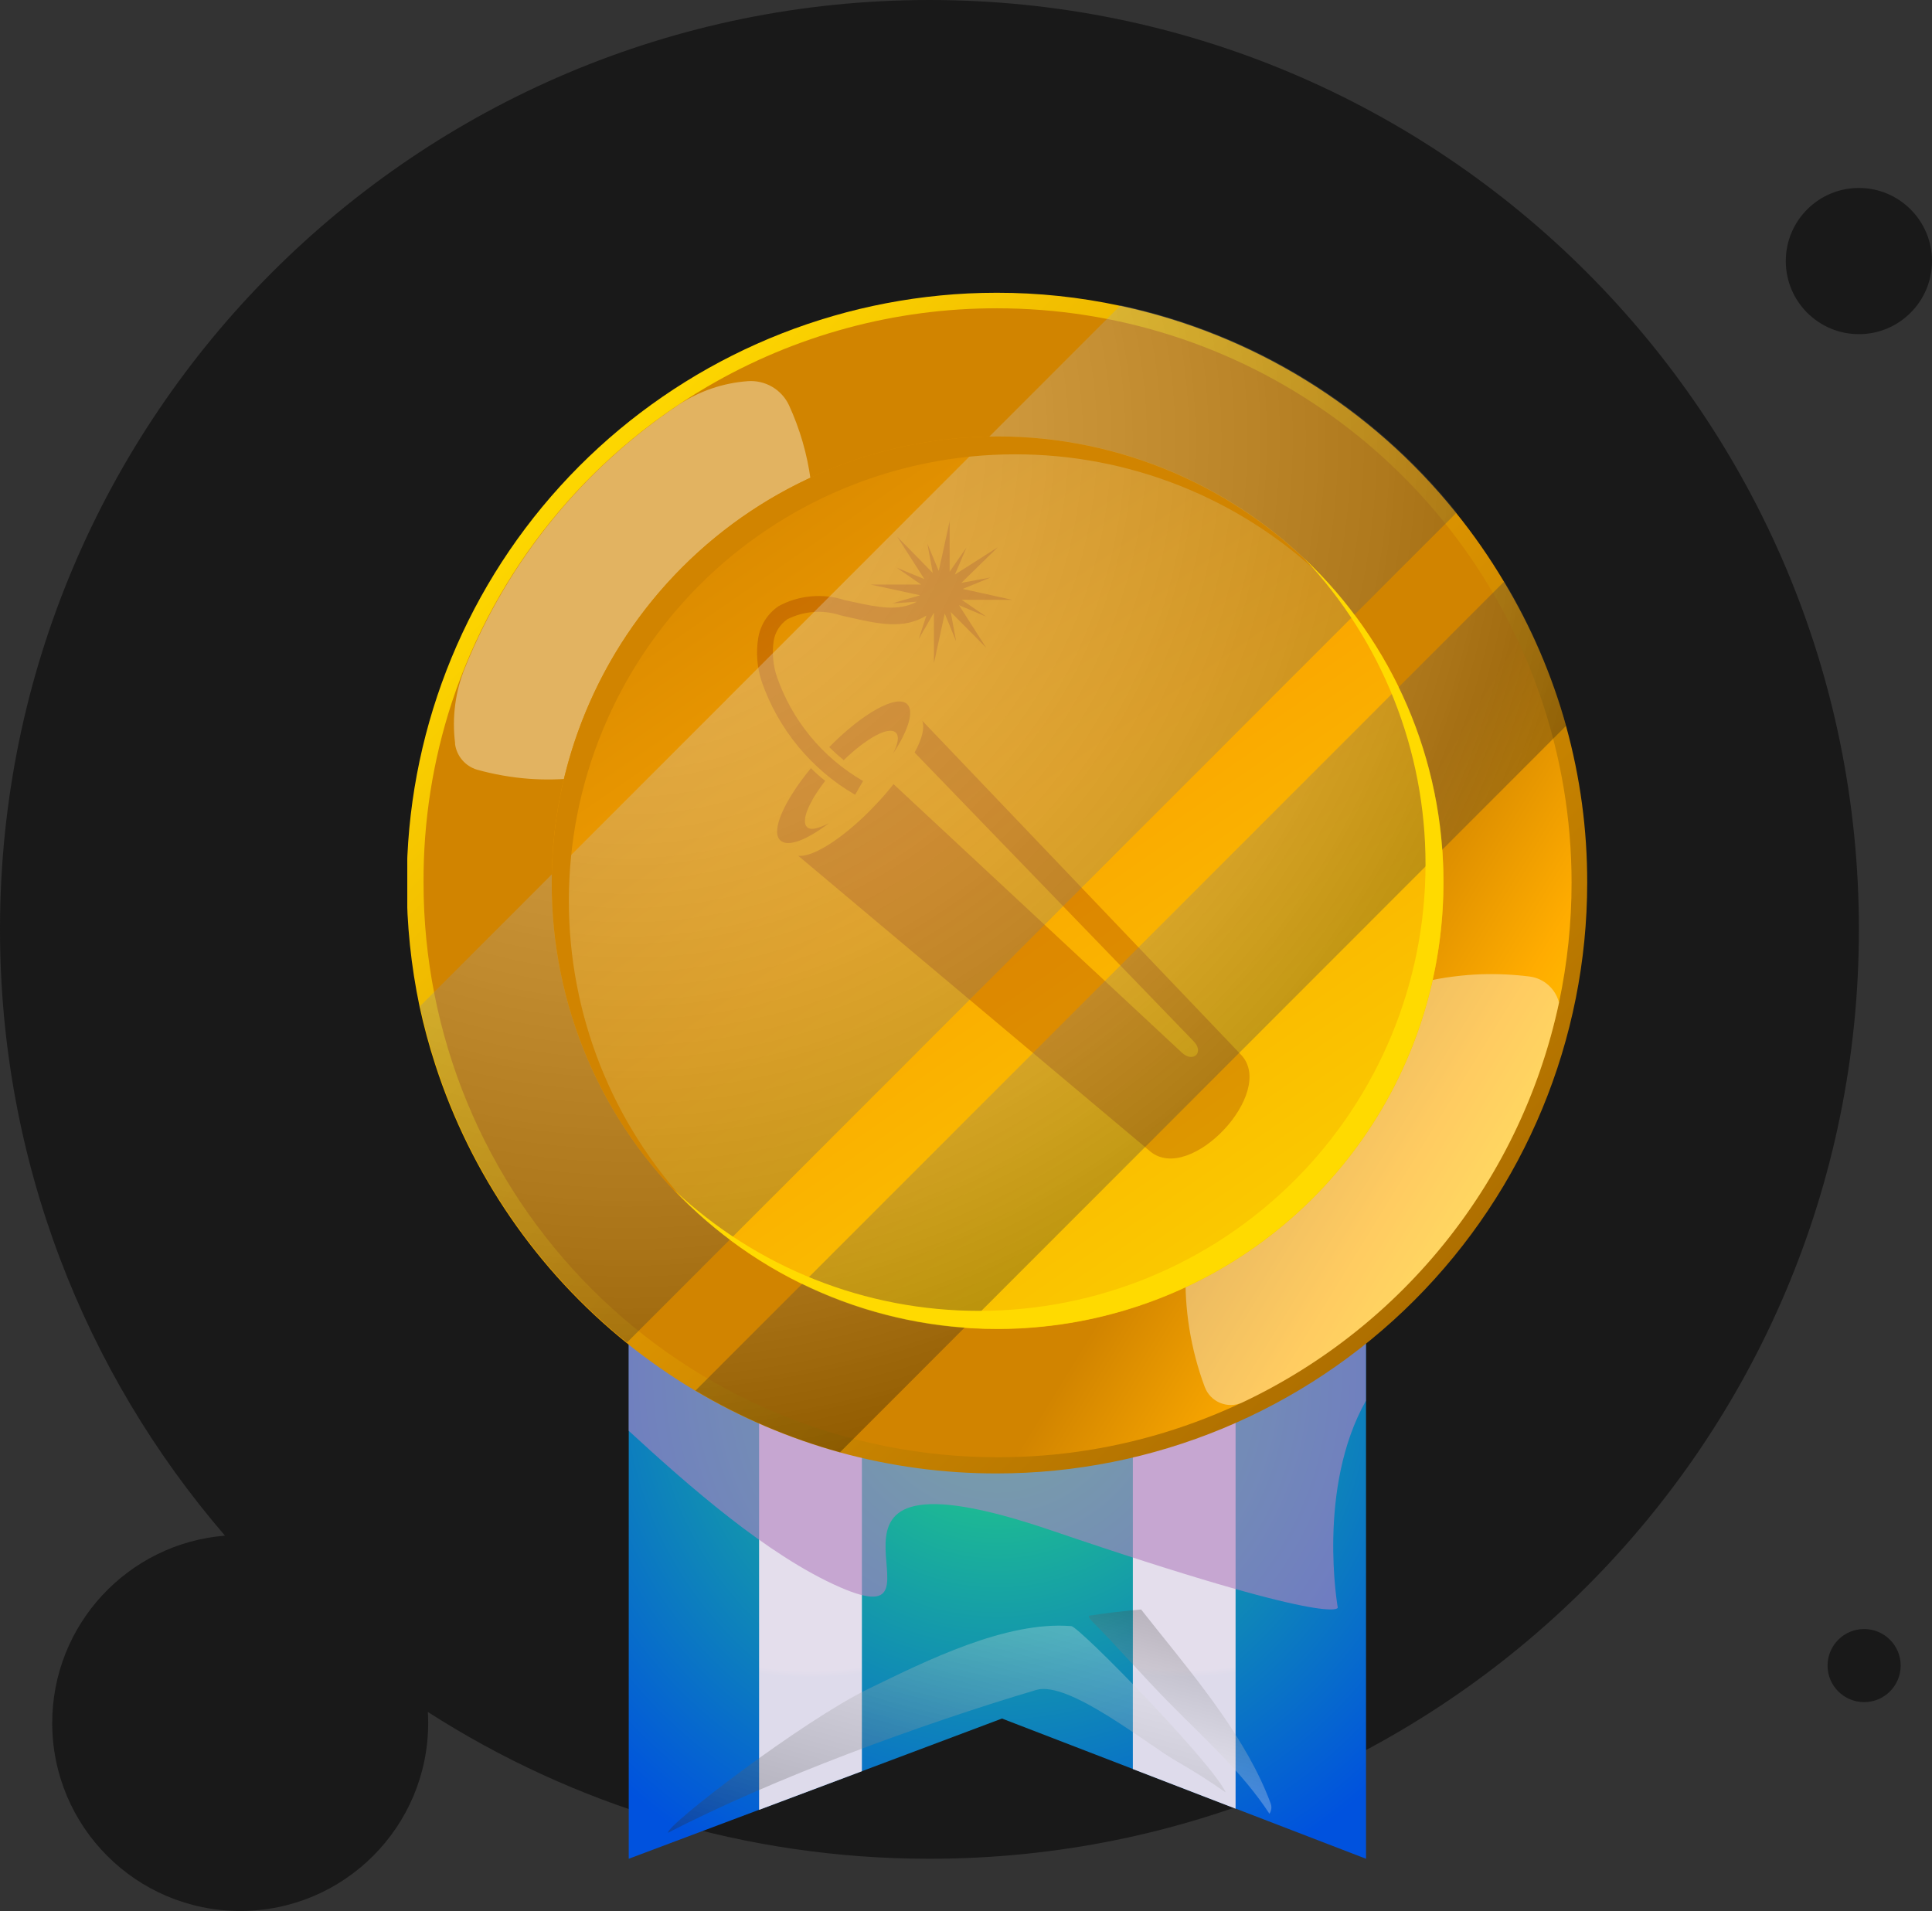
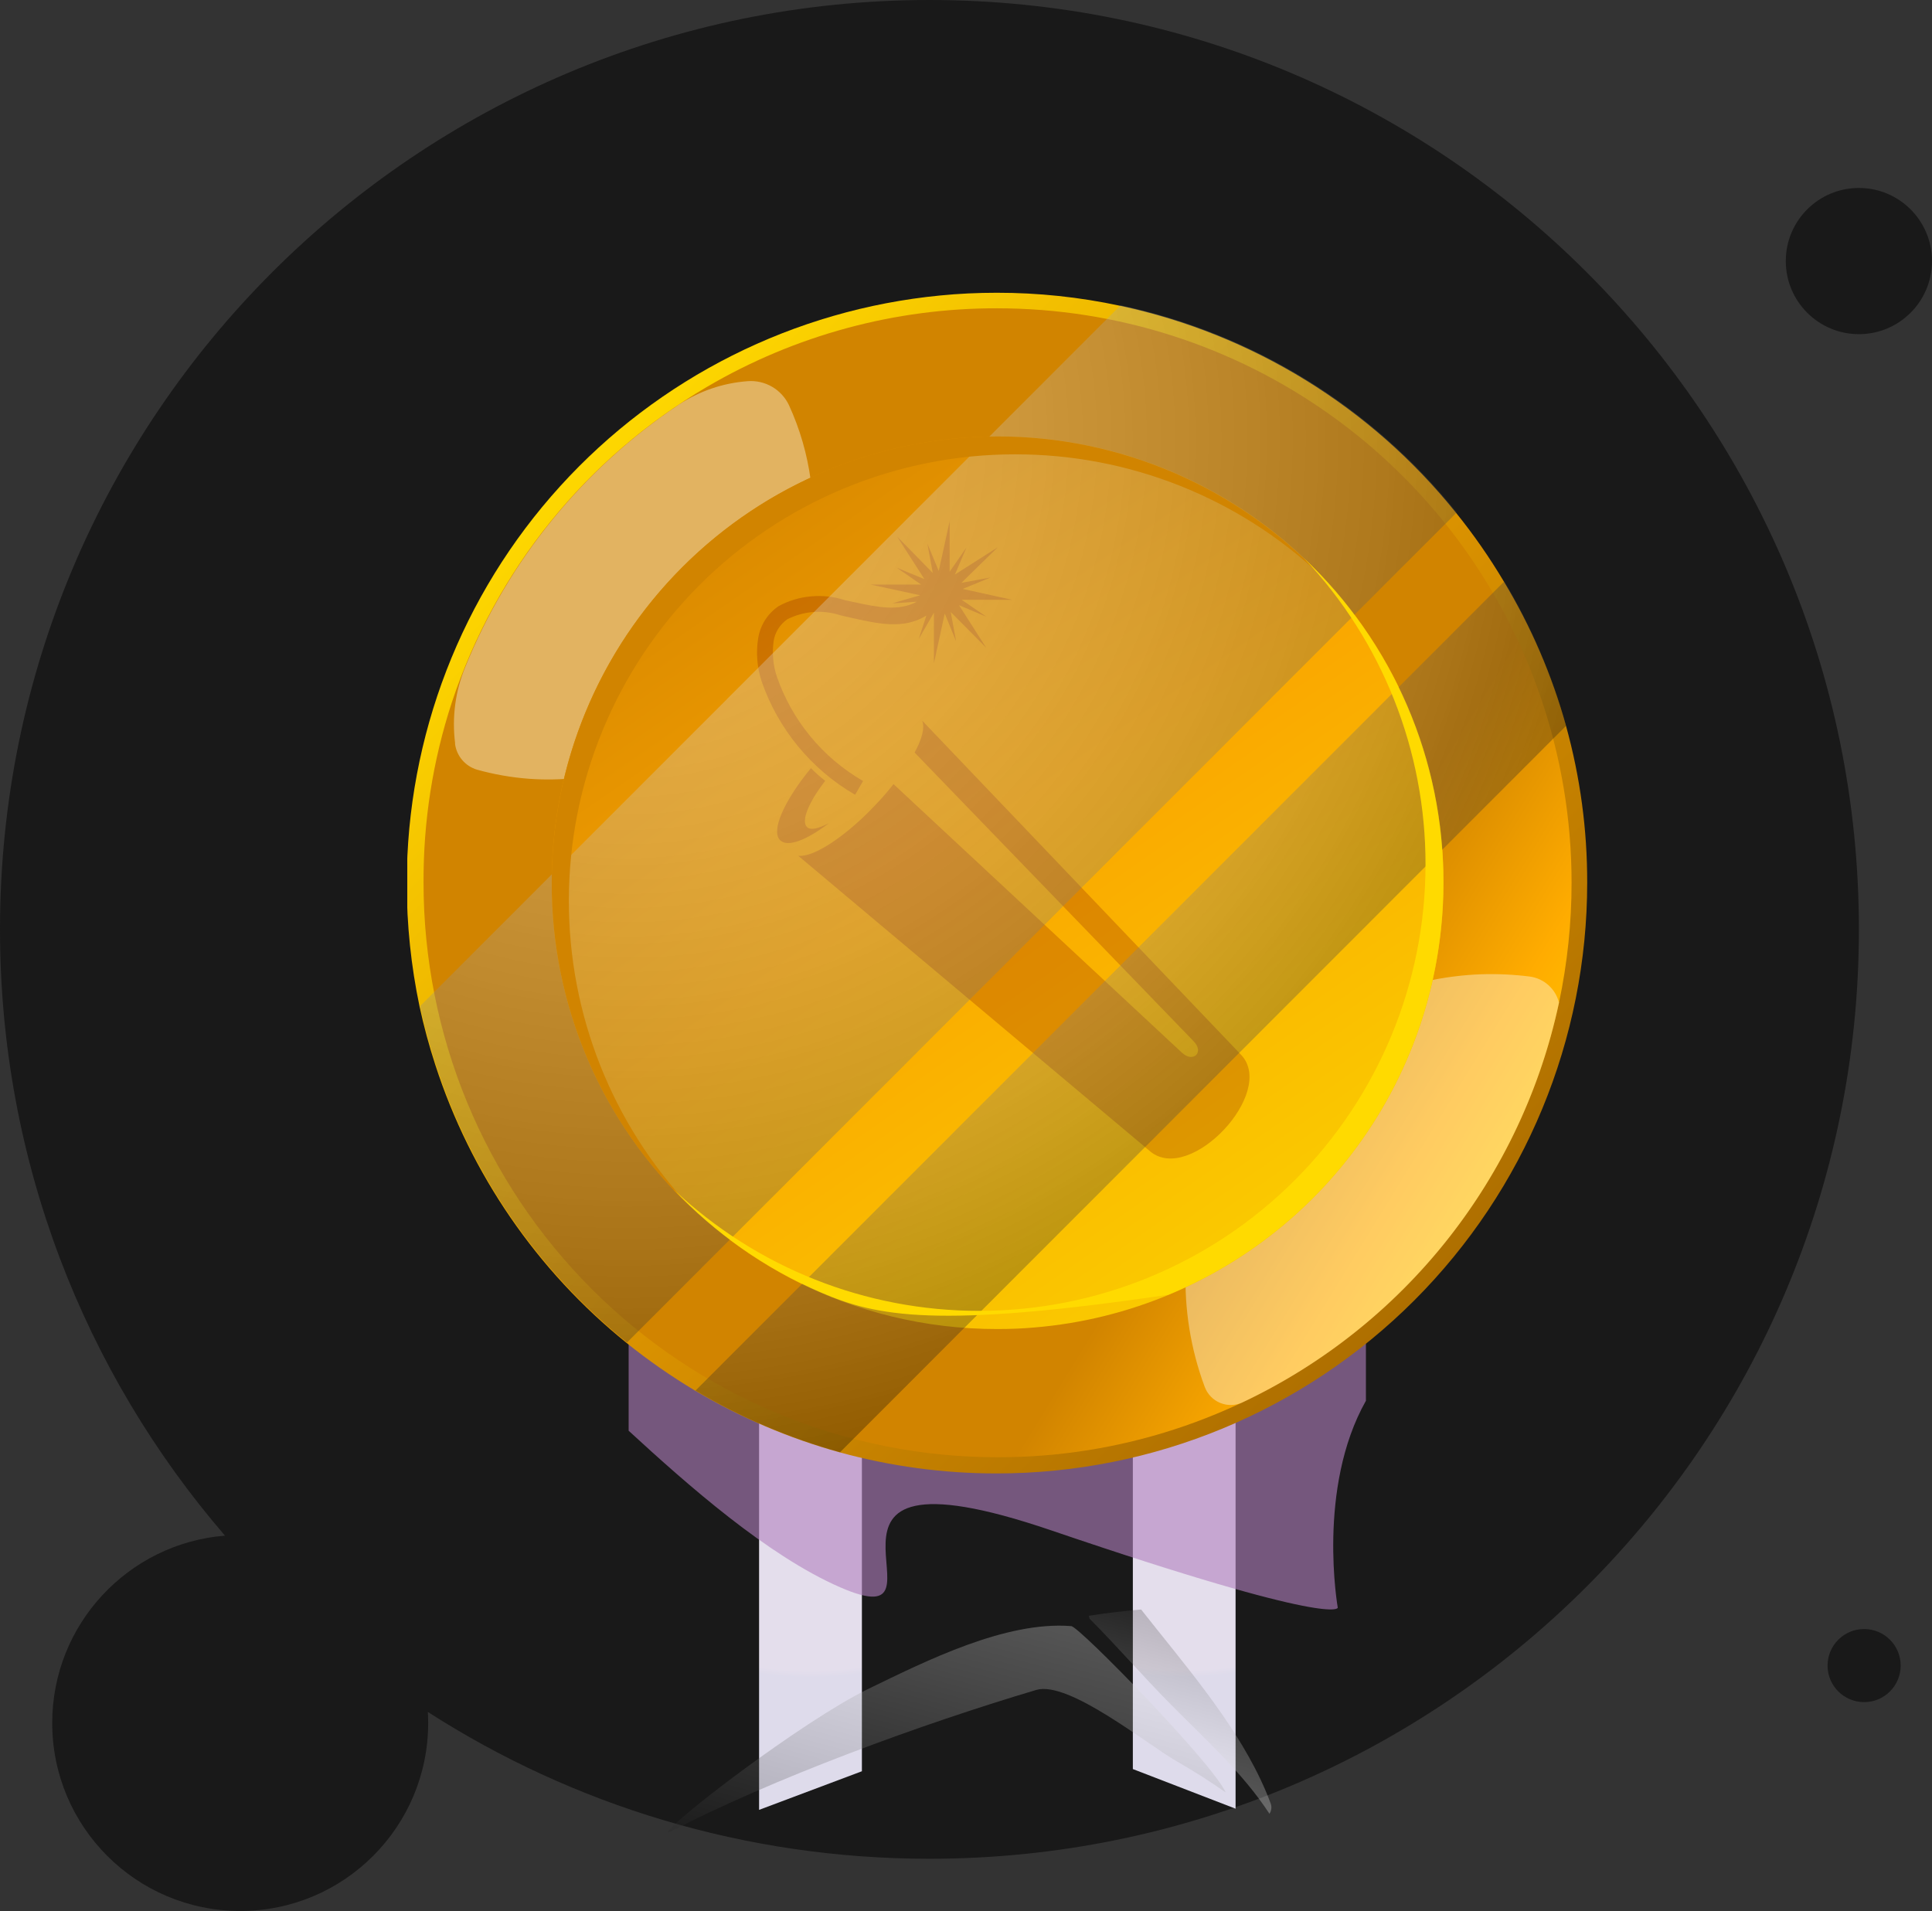
<svg xmlns="http://www.w3.org/2000/svg" width="185" height="183" viewBox="0 0 185 183" fill="none">
  <rect x="0" y="0" width="185" height="183" fill="#333333" stroke="none" />
  <path fill-rule="evenodd" clip-rule="evenodd" d="M89 178C138.153 178 178 138.153 178 89C178 39.847 138.153 0 89 0C39.847 0 0 39.847 0 89C0 111.184 8.117 131.473 21.543 147.058C12.283 147.8 5 155.55 5 165C5 174.941 13.059 183 23 183C32.941 183 41 174.941 41 165C41 164.644 40.99 164.291 40.969 163.94C54.825 172.839 71.31 178 89 178ZM171 25C171 28.866 174.134 32 178 32C181.866 32 185 28.866 185 25C185 21.134 181.866 18 178 18C174.134 18 171 21.134 171 25ZM178.5 163C176.567 163 175 161.433 175 159.5C175 157.567 176.567 156 178.5 156C180.433 156 182 157.567 182 159.5C182 161.433 180.433 163 178.5 163Z" fill="#191919" />
  <g clip-path="url(#clip0_732_40)">
-     <path d="M130.804 85.368V178L118.323 173.196L108.477 169.402L95.944 164.572L82.541 169.611L72.686 173.309L60.205 178V85.368H130.804Z" fill="url(#paint0_radial_732_40)" />
    <g style="mix-blend-mode:overlay">
      <path style="mix-blend-mode:overlay" d="M82.532 85.377V169.619L72.686 173.318V85.377H82.532Z" fill="url(#paint1_radial_732_40)" />
      <path style="mix-blend-mode:overlay" d="M118.314 85.377V173.205L108.477 169.41V85.377H118.314Z" fill="url(#paint2_radial_732_40)" />
    </g>
    <g style="mix-blend-mode:multiply" opacity="0.6">
      <path d="M130.795 134.138C126.064 142.528 128.099 153.954 128.099 153.954C128.099 153.954 128.099 155.904 100.675 146.557C73.251 137.21 92.508 157.261 80.453 152.005C73.495 148.976 65.815 142.18 60.196 137.01V119.892L77.322 97.265H111.382C119.28 106.838 127.455 117.621 130.795 125V134.138Z" fill="#B381C0" />
    </g>
    <path style="mix-blend-mode:screen" opacity="0.28" d="M112.643 168.645C114.252 169.567 115.835 170.568 117.366 171.647C116.14 168.88 103.371 155.782 102.58 155.721C96.3 155.216 88.664 159.054 83.106 161.752C76.809 164.824 63.658 174.902 63.971 175.511C74.034 170.289 88.325 165.068 99.24 161.83C102.328 160.934 109.764 166.982 112.643 168.645Z" fill="url(#paint3_linear_732_40)" />
    <path style="mix-blend-mode:screen" opacity="0.28" d="M110.817 156.078C110.33 155.46 109.808 154.799 109.268 154.128C107.581 154.276 105.911 154.468 104.267 154.729C104.267 154.825 104.32 154.92 104.337 155.016C106.946 157.627 109.338 160.412 111.991 163.101C115.357 166.521 118.949 169.698 121.558 173.692C121.659 173.54 121.721 173.364 121.738 173.182C121.754 173 121.726 172.816 121.654 172.648C119.427 166.669 114.792 161.038 110.817 156.078Z" fill="url(#paint4_linear_732_40)" />
    <path d="M151.983 84.533C151.983 99.535 146.026 113.924 135.424 124.532C124.822 135.141 110.442 141.1 95.448 141.1C90.358 141.106 85.291 140.423 80.383 139.073C75.528 137.729 70.874 135.742 66.546 133.164C64.257 131.793 62.066 130.266 59.987 128.595C51.43 121.685 45.068 112.432 41.679 101.964C41.083 100.132 40.581 98.27 40.174 96.386C39.358 92.499 38.947 88.539 38.948 84.568C38.956 70.515 44.191 56.969 53.634 46.567C63.076 36.164 76.05 29.651 90.029 28.296C91.769 28.122 93.613 28.035 95.448 28.035C99.412 28.031 103.366 28.448 107.242 29.279C119.929 31.986 131.296 38.987 139.423 49.104C141.099 51.18 142.625 53.373 143.99 55.666C146.6 59.988 148.607 64.646 149.956 69.512C151.312 74.403 151.994 79.457 151.983 84.533Z" fill="url(#paint5_linear_732_40)" />
    <path d="M150.487 84.533C150.487 88.388 150.085 92.232 149.286 96.003C147.419 104.74 143.456 112.892 137.739 119.755C132.022 126.618 124.723 131.988 116.47 135.4C111.204 137.583 105.627 138.925 99.945 139.377C98.492 139.49 97.022 139.551 95.535 139.551C88.314 139.551 81.165 138.128 74.494 135.363C67.823 132.598 61.762 128.545 56.657 123.436C51.551 118.327 47.502 112.262 44.739 105.587C41.977 98.912 40.556 91.757 40.557 84.533C40.528 78.672 41.441 72.845 43.262 67.275C47.472 54.556 56.166 43.806 67.72 37.033C76.136 32.098 85.719 29.505 95.474 29.523C106.935 29.523 118.111 33.105 127.439 39.769C136.766 46.433 143.781 55.846 147.503 66.692C149.479 72.433 150.488 78.462 150.487 84.533Z" fill="url(#paint6_linear_732_40)" />
    <g style="mix-blend-mode:screen" opacity="0.38">
      <path d="M149.286 96.003C147.52 104.288 143.866 112.053 138.611 118.695C133.355 125.336 126.638 130.675 118.984 134.295C118.65 134.452 118.288 134.537 117.919 134.546C117.551 134.555 117.185 134.488 116.844 134.348C116.503 134.208 116.195 133.999 115.939 133.734C115.683 133.468 115.485 133.153 115.357 132.807C114.006 129.176 113.388 125.313 113.539 121.441C113.854 114.042 116.947 107.034 122.2 101.817C127.453 96.6 134.479 93.557 141.876 93.296C143.41 93.25 144.946 93.323 146.468 93.514C147.129 93.6 147.75 93.88 148.25 94.321C148.751 94.761 149.108 95.341 149.278 95.986L149.286 96.003Z" fill="white" />
    </g>
    <g style="mix-blend-mode:screen" opacity="0.38">
      <path d="M77.522 53.42C76.481 59.665 73.147 65.295 68.175 69.208C63.202 73.122 56.948 75.036 50.638 74.577C48.961 74.45 47.3 74.158 45.68 73.707C45.132 73.544 44.642 73.227 44.269 72.793C43.895 72.359 43.655 71.828 43.575 71.261V71.139C43.27 68.683 43.602 66.189 44.541 63.899C48.69 53.653 55.82 44.89 65.006 38.748C66.975 37.446 69.245 36.673 71.599 36.502C72.412 36.44 73.225 36.627 73.93 37.037C74.635 37.447 75.2 38.062 75.548 38.8C77.647 43.368 78.334 48.459 77.522 53.42Z" fill="white" />
    </g>
    <path d="M138.223 84.533C138.224 87.579 137.897 90.616 137.249 93.592C135.31 102.54 130.551 110.628 123.672 116.664C116.793 122.701 108.159 126.368 99.04 127.124C97.874 127.228 96.692 127.272 95.5 127.272C88.632 127.283 81.863 125.629 75.774 122.451C72.924 120.961 70.251 119.154 67.807 117.064C66.191 115.686 64.679 114.191 63.284 112.59C56.515 104.815 52.8 94.844 52.829 84.533C52.829 83.28 52.882 82.044 52.986 80.817C53.86 70.805 58.232 61.421 65.335 54.315C72.437 47.209 81.815 42.834 91.821 41.959C93.047 41.846 94.291 41.794 95.543 41.794C105.852 41.784 115.814 45.513 123.585 52.289C125.187 53.685 126.684 55.198 128.064 56.815C130.217 59.341 132.067 62.109 133.578 65.065C136.652 71.092 138.245 77.766 138.223 84.533Z" fill="url(#paint7_linear_732_40)" />
    <g style="mix-blend-mode:multiply" opacity="0.6">
      <g style="mix-blend-mode:multiply" opacity="0.37">
        <path fill-rule="evenodd" clip-rule="evenodd" d="M79.383 78.824C78.392 79.329 77.644 79.546 77.278 79.207C76.678 78.632 77.435 76.814 79.018 74.777C78.537 74.401 78.081 73.994 77.652 73.559C75.087 76.674 73.782 79.598 74.713 80.469C75.443 81.165 77.244 80.443 79.383 78.824Z" fill="#760000" />
      </g>
      <g style="mix-blend-mode:multiply" opacity="0.37">
-         <path fill-rule="evenodd" clip-rule="evenodd" d="M85.767 70.147C86.133 70.478 86.002 71.279 85.48 72.21C86.968 69.982 87.559 68.102 86.863 67.423C85.863 66.475 82.584 68.294 79.401 71.548C79.827 71.966 80.27 72.366 80.766 72.767V72.819C82.949 70.695 85.098 69.512 85.767 70.147Z" fill="#760000" />
-       </g>
+         </g>
      <g style="mix-blend-mode:multiply" opacity="0.37">
        <path fill-rule="evenodd" clip-rule="evenodd" d="M88.281 68.981L88.316 69.016L88.307 69.007L88.281 68.981Z" fill="#760000" />
      </g>
      <g style="mix-blend-mode:multiply" opacity="0.37">
        <path fill-rule="evenodd" clip-rule="evenodd" d="M88.307 69.016C88.568 69.651 88.307 70.756 87.576 72.062L114.244 99.658C115.392 100.772 114.244 101.825 113.165 100.798L85.559 75.09C85.063 75.726 84.506 76.37 83.897 77.014C80.984 80.112 77.922 82.105 76.444 81.957L110.156 110.275C113.983 113.417 122.228 104.619 118.853 101.024L88.307 69.016Z" fill="#760000" />
      </g>
      <g style="mix-blend-mode:multiply" opacity="0.37">
        <path fill-rule="evenodd" clip-rule="evenodd" d="M94.856 55.3L92.056 55.814L95.535 52.411L91.438 55.022L92.552 52.411L90.934 54.752V49.931L89.89 54.674L88.803 52.063L89.316 54.865L85.907 51.384L88.516 55.457L85.863 54.361L88.203 55.979H83.367L88.107 57.006L85.437 57.781L87.785 57.624C86.046 58.555 84.089 58.155 81.801 57.667L80.879 57.467C79.84 57.128 78.741 57.007 77.653 57.111C76.564 57.207 75.507 57.527 74.547 58.05C74.029 58.405 73.588 58.861 73.251 59.391C72.919 59.921 72.697 60.513 72.599 61.131C72.383 62.501 72.493 63.903 72.921 65.222C74.503 69.81 77.683 73.674 81.88 76.109L82.645 74.794C78.775 72.56 75.841 69.003 74.382 64.778C74.025 63.693 73.921 62.541 74.078 61.41C74.14 60.989 74.288 60.587 74.513 60.226C74.739 59.864 75.035 59.551 75.382 59.304C76.164 58.911 77.015 58.674 77.887 58.607C78.77 58.541 79.657 58.65 80.497 58.929L81.366 59.13C84.158 59.756 86.541 60.287 88.707 58.947L87.968 61.201L89.429 58.668V63.516L90.464 58.747L91.551 61.41L91.038 58.607L94.439 62.036L91.83 57.955L94.439 59.051L92.091 57.441H96.927L92.186 56.397L94.856 55.3Z" fill="#760000" />
      </g>
    </g>
    <g style="mix-blend-mode:overlay" opacity="0.55">
      <path style="mix-blend-mode:overlay" opacity="0.55" d="M139.493 49.069L60.04 128.56C51.482 121.65 45.12 112.397 41.731 101.929C41.135 100.097 40.633 98.235 40.226 96.351L107.294 29.244C119.988 31.947 131.361 38.949 139.493 49.069Z" fill="url(#paint8_radial_732_40)" />
      <path style="mix-blend-mode:overlay" opacity="0.55" d="M149.956 69.512L80.436 139.073C75.58 137.729 70.926 135.742 66.598 133.164L144.059 55.666C146.645 59.991 148.629 64.65 149.956 69.512Z" fill="url(#paint9_radial_732_40)" />
    </g>
    <path d="M126.507 55.135C118.579 47.651 108.087 43.49 97.188 43.508C91.577 43.508 86.022 44.614 80.839 46.762C75.656 48.911 70.947 52.06 66.981 56.029C63.014 59.999 59.868 64.711 57.722 69.898C55.576 75.084 54.472 80.643 54.473 86.256C54.462 97.153 58.619 107.641 66.093 115.567C61.888 111.569 58.543 106.755 56.262 101.419C53.981 96.082 52.813 90.337 52.829 84.533C52.829 73.198 57.33 62.327 65.34 54.312C73.35 46.297 84.215 41.794 95.544 41.794C101.34 41.794 107.076 42.977 112.4 45.271C117.724 47.565 122.524 50.921 126.507 55.135Z" fill="#D18400" />
-     <path d="M64.493 113.896C72.41 121.382 82.894 125.546 93.787 125.531C105.116 125.529 115.98 121.024 123.991 113.008C132.001 104.991 136.501 94.119 136.501 82.784C136.513 71.887 132.355 61.399 124.881 53.473C129.1 57.461 132.459 62.271 134.752 67.606C137.045 72.942 138.223 78.69 138.214 84.498C138.215 90.111 137.111 95.67 134.965 100.856C132.819 106.042 129.673 110.755 125.707 114.725C121.74 118.694 117.031 121.843 111.848 123.992C106.665 126.14 101.11 127.246 95.5 127.246C89.695 127.251 83.951 126.069 78.619 123.773C73.287 121.478 68.48 118.116 64.493 113.896Z" fill="#FFDA00" />
+     <path d="M64.493 113.896C72.41 121.382 82.894 125.546 93.787 125.531C105.116 125.529 115.98 121.024 123.991 113.008C132.001 104.991 136.501 94.119 136.501 82.784C136.513 71.887 132.355 61.399 124.881 53.473C129.1 57.461 132.459 62.271 134.752 67.606C137.045 72.942 138.223 78.69 138.214 84.498C138.215 90.111 137.111 95.67 134.965 100.856C132.819 106.042 129.673 110.755 125.707 114.725C121.74 118.694 117.031 121.843 111.848 123.992C89.695 127.251 83.951 126.069 78.619 123.773C73.287 121.478 68.48 118.116 64.493 113.896Z" fill="#FFDA00" />
  </g>
  <defs>
    <radialGradient id="paint0_radial_732_40" cx="0" cy="0" r="1" gradientUnits="userSpaceOnUse" gradientTransform="translate(95.5 131.684) scale(53.36 53.391)">
      <stop stop-color="#26D97D" />
      <stop offset="1" stop-color="#0052DE" />
    </radialGradient>
    <radialGradient id="paint1_radial_732_40" cx="0" cy="0" r="1" gradientUnits="userSpaceOnUse" gradientTransform="translate(77.609 129.343) scale(31.268 31.286)">
      <stop offset="0.98" stop-color="#E4DEEC" />
      <stop offset="1" stop-color="#DEDBEB" />
    </radialGradient>
    <radialGradient id="paint2_radial_732_40" cx="0" cy="0" r="1" gradientUnits="userSpaceOnUse" gradientTransform="translate(113.4 129.291) scale(31.225 31.243)">
      <stop offset="0.98" stop-color="#E4DEEC" />
      <stop offset="1" stop-color="#DEDBEB" />
    </radialGradient>
    <linearGradient id="paint3_linear_732_40" x1="96.709" y1="150.734" x2="87.366" y2="186.013" gradientUnits="userSpaceOnUse">
      <stop stop-color="white" />
      <stop offset="0.1" stop-color="#EEEEEE" />
      <stop offset="0.29" stop-color="#C3C3C3" />
      <stop offset="0.56" stop-color="#7E7E7E" />
      <stop offset="0.9" stop-color="#1F1F1F" />
      <stop offset="1" />
    </linearGradient>
    <linearGradient id="paint4_linear_732_40" x1="110.83" y1="171.74" x2="116.672" y2="150.678" gradientUnits="userSpaceOnUse">
      <stop stop-color="white" />
      <stop offset="0.1" stop-color="#EEEEEE" />
      <stop offset="0.29" stop-color="#C3C3C3" />
      <stop offset="0.56" stop-color="#7E7E7E" />
      <stop offset="0.9" stop-color="#1F1F1F" />
      <stop offset="1" />
    </linearGradient>
    <linearGradient id="paint5_linear_732_40" x1="53.725" y1="42.742" x2="136.488" y2="125.457" gradientUnits="userSpaceOnUse">
      <stop stop-color="#FFDA00" />
      <stop offset="0.51" stop-color="#DF9600" />
      <stop offset="1" stop-color="#AD6E00" />
    </linearGradient>
    <linearGradient id="paint6_linear_732_40" x1="152.383" y1="119.535" x2="121.174" y2="100.353" gradientUnits="userSpaceOnUse">
      <stop stop-color="#FFDA00" />
      <stop offset="0.51" stop-color="#FFAC00" />
      <stop offset="1" stop-color="#D18400" />
    </linearGradient>
    <linearGradient id="paint7_linear_732_40" x1="125.533" y1="128.003" x2="61.268" y2="35.093" gradientUnits="userSpaceOnUse">
      <stop stop-color="#FAD200" />
      <stop offset="0.51" stop-color="#FAA500" />
      <stop offset="1" stop-color="#CC7E00" />
    </linearGradient>
    <radialGradient id="paint8_radial_732_40" cx="0" cy="0" r="1" gradientUnits="userSpaceOnUse" gradientTransform="translate(60.066 41.95) scale(98.988 99.046)">
      <stop stop-color="white" />
      <stop offset="0.09" stop-color="#F8F8F8" />
      <stop offset="0.22" stop-color="#E4E4E4" />
      <stop offset="0.37" stop-color="#C4C4C4" />
      <stop offset="0.54" stop-color="#979797" />
      <stop offset="0.74" stop-color="#5D5D5D" />
      <stop offset="0.94" stop-color="#171717" />
      <stop offset="1" />
    </radialGradient>
    <radialGradient id="paint9_radial_732_40" cx="0" cy="0" r="1" gradientUnits="userSpaceOnUse" gradientTransform="translate(60.066 41.95) scale(98.988 99.046)">
      <stop offset="0.22" stop-color="white" />
      <stop offset="0.29" stop-color="#F8F8F8" />
      <stop offset="0.39" stop-color="#E4E4E4" />
      <stop offset="0.51" stop-color="#C4C4C4" />
      <stop offset="0.65" stop-color="#979797" />
      <stop offset="0.79" stop-color="#5D5D5D" />
      <stop offset="0.95" stop-color="#171717" />
      <stop offset="1" />
    </radialGradient>
    <clipPath id="clip0_732_40">
      <rect width="113" height="150" fill="white" transform="translate(39 28)" />
    </clipPath>
  </defs>
</svg>